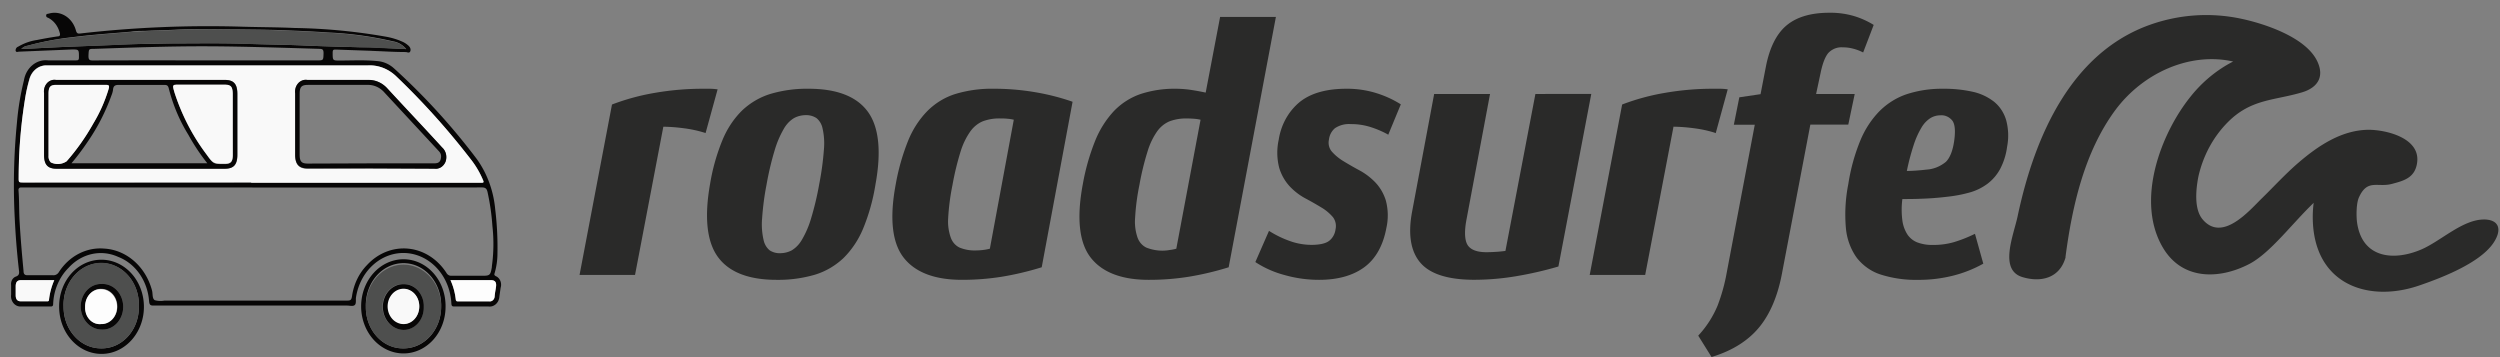
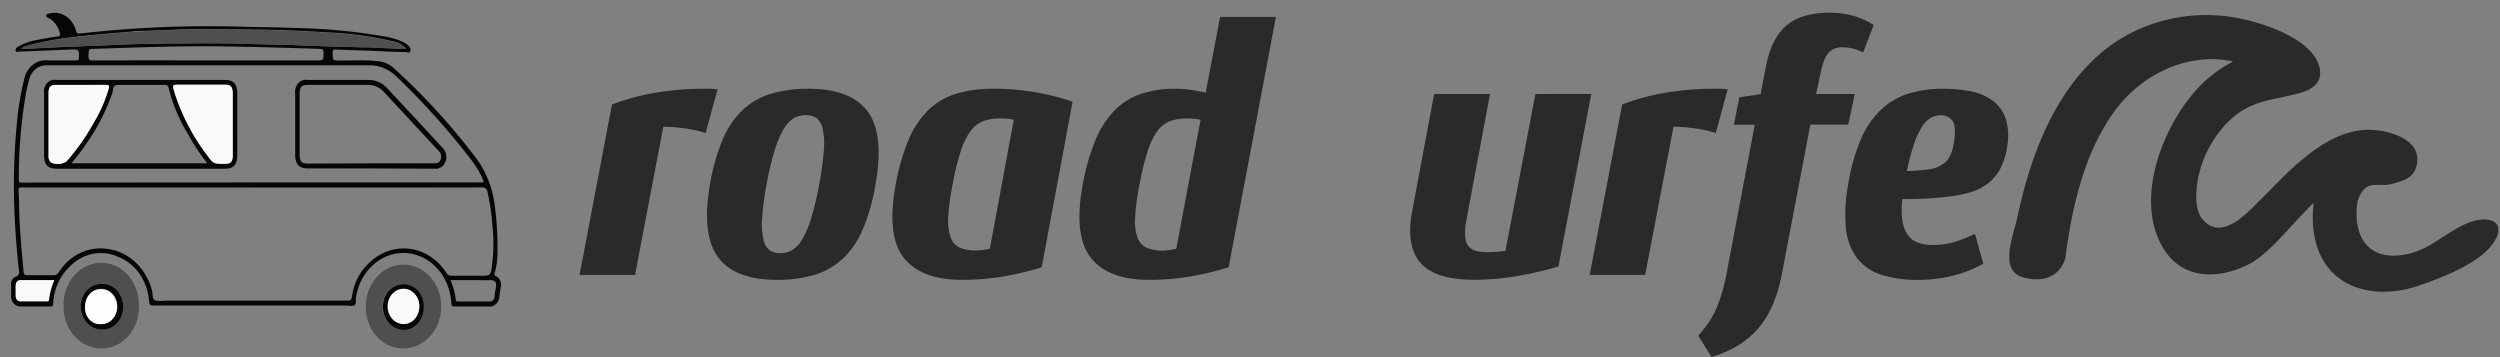
<svg xmlns="http://www.w3.org/2000/svg" width="196" height="28" viewBox="0 0 196 28" fill="none">
  <rect x="0" y="0" width="196" height="28" fill="#808080" stroke="none" />
  <g fill="#2A2A29">
    <path d="M81.089 7.217a19.063 19.063 0 0 0-3.183-.26 9.86 9.86 0 0 0-2.974.402c-.816.248-1.568.698-2.196 1.315-.651.66-1.172 1.456-1.531 2.34a17.276 17.276 0 0 0-.979 3.431c-.495 2.638-.291 4.567.606 5.734.897 1.167 2.435 1.759 4.574 1.759a19.578 19.578 0 0 0 3.159-.246 23.284 23.284 0 0 0 3.03-.715l.075-.022 2.42-12.976-.108-.039a18.111 18.111 0 0 0-2.894-.723Zm-6.752 9.872a18.219 18.219 0 0 1 .338-2.588 21.699 21.699 0 0 1 .639-2.63c.174-.572.435-1.108.773-1.586.252-.348.586-.616.966-.776a3.637 3.637 0 0 1 1.343-.223c.18 0 .384 0 .608.025.16.012.32.037.477.075l-1.876 10.112a3.825 3.825 0 0 1-.515.098 5.154 5.154 0 0 1-.59.039 3.072 3.072 0 0 1-1.26-.221c-.314-.145-.563-.419-.691-.762a3.799 3.799 0 0 1-.211-1.563Z" />
    <path d="M56.1 6.986a4.501 4.501 0 0 0-.515-.028h-.482a21.948 21.948 0 0 0-3.726.316 17.675 17.675 0 0 0-3.327.893l-.07.028-2.543 13.359h4.35l2.219-11.62a13.473 13.473 0 0 1 1.595.12 9.328 9.328 0 0 1 1.593.338l.124.039.943-3.428-.16-.017Z" />
    <path d="M63.401 6.958a9.995 9.995 0 0 0-2.987.402c-.823.248-1.584.692-2.229 1.298-.659.652-1.185 1.445-1.546 2.328a15.851 15.851 0 0 0-.969 3.434c-.459 2.599-.258 4.52.606 5.715.863 1.195 2.404 1.804 4.605 1.804a10.202 10.202 0 0 0 2.997-.399c.828-.249 1.594-.693 2.244-1.301.656-.649 1.183-1.437 1.546-2.314a15.422 15.422 0 0 0 .966-3.448c.477-2.596.278-4.52-.593-5.715-.871-1.195-2.422-1.804-4.641-1.804Zm-3.654 10.201c.06-.903.177-1.8.35-2.686a23.537 23.537 0 0 1 .639-2.7 7.584 7.584 0 0 1 .716-1.675c.195-.349.469-.637.796-.838a1.932 1.932 0 0 1 .925-.232c.29-.011.576.066.827.223.248.197.421.485.487.81a5.29 5.29 0 0 1 .108 1.658 22.485 22.485 0 0 1-.363 2.689 23.012 23.012 0 0 1-.639 2.7 7.355 7.355 0 0 1-.716 1.675c-.195.348-.468.636-.794.838a1.932 1.932 0 0 1-.928.229c-.285.012-.567-.066-.812-.223-.242-.2-.411-.485-.477-.807a5.49 5.49 0 0 1-.121-1.661Z" />
    <path d="M157.278 9.401c-.173-.573-.506-1.073-.953-1.432-.501-.385-1.072-.649-1.675-.776a10.115 10.115 0 0 0-2.299-.234 8.883 8.883 0 0 0-2.835.416c-.8.263-1.536.717-2.154 1.329-.644.658-1.16 1.449-1.518 2.326a14.997 14.997 0 0 0-.935 3.392 12.271 12.271 0 0 0-.191 3.459c.076.853.374 1.664.861 2.34.502.632 1.166 1.089 1.907 1.315a9.062 9.062 0 0 0 2.881.405c.927.006 1.851-.104 2.755-.33a9.668 9.668 0 0 0 2.273-.888l.095-.053-.652-2.337-.134.061c-.497.239-1.009.438-1.533.595a5.826 5.826 0 0 1-1.642.215 3.277 3.277 0 0 1-1.206-.198c-.307-.117-.576-.328-.773-.609-.215-.332-.354-.715-.405-1.117a6.614 6.614 0 0 1 0-1.675c.475 0 1 0 1.567-.028.614-.019 1.309-.073 2.062-.165.568-.064 1.13-.175 1.683-.332.489-.139.952-.368 1.368-.678.4-.303.736-.695.984-1.15a5.184 5.184 0 0 0 .547-1.742 4.62 4.62 0 0 0-.078-2.108Zm-7.782 4.003c.14-.691.32-1.371.538-2.038a6.54 6.54 0 0 1 .629-1.396c.176-.292.411-.537.688-.715a1.526 1.526 0 0 1 .773-.215c.175-.015.351.015.513.087.163.072.307.183.423.326.211.279.258.81.149 1.583-.108.773-.332 1.34-.652 1.653-.442.365-.975.577-1.53.609-.297.036-.593.061-.877.081-.219.014-.44.022-.654.025Z" />
    <path d="M145.409 7.368h-3.026l.343-1.608c.16-.79.374-1.337.634-1.628.148-.148.323-.262.513-.334.19-.072.391-.102.593-.087a3.171 3.171 0 0 1 .827.106c.225.057.445.137.657.237l.121.059.827-2.158-.098-.061a6.589 6.589 0 0 0-1.376-.614A6.477 6.477 0 0 0 143.406 1c-1.435 0-2.561.335-3.35 1-.788.664-1.332 1.764-1.618 3.264l-.41 2.119-1.665.246-.43 2.15h1.642l-2.201 11.603a14.168 14.168 0 0 1-.722 2.596c-.353.837-.84 1.601-1.438 2.256l-.072.081 1.044 1.675.09-.028c1.546-.48 2.768-1.248 3.628-2.284.861-1.036 1.469-2.462 1.804-4.244l2.224-11.667h2.974l.503-2.398Z" />
    <path d="m134.513 10.439.941-3.437-.157-.017a4.436 4.436 0 0 0-.503-.028h-.492a21.951 21.951 0 0 0-3.729.316 17.728 17.728 0 0 0-3.327.893l-.07.028-2.543 13.359h4.35l2.219-11.62c.533.008 1.066.049 1.595.12a9.317 9.317 0 0 1 1.595.338l.121.047Z" />
    <path d="m95.657 1.327-1.131 5.933a19.566 19.566 0 0 0-1.118-.207 8.219 8.219 0 0 0-1.227-.095 8.523 8.523 0 0 0-2.726.402c-.781.26-1.497.709-2.093 1.315-.631.67-1.137 1.464-1.492 2.34a17.274 17.274 0 0 0-.979 3.431c-.492 2.638-.289 4.567.608 5.734.897 1.167 2.43 1.759 4.564 1.759a19.59 19.59 0 0 0 3.159-.246 23.141 23.141 0 0 0 3.028-.715l.077-.022L100.03 1.329l-4.373-.003Zm-3.933 18.27c-.618.112-1.251.049-1.84-.181-.313-.147-.561-.42-.691-.762a3.802 3.802 0 0 1-.201-1.563c.048-.871.161-1.737.338-2.588a20.965 20.965 0 0 1 .639-2.63c.169-.571.426-1.107.76-1.586.251-.348.584-.616.964-.776a3.647 3.647 0 0 1 1.343-.223c.182 0 .386.008.611.025a3.026 3.026 0 0 1 .477.075l-1.902 10.112a3.862 3.862 0 0 1-.497.098Z" />
    <path d="m120.376 7.368-2.351 12.306c-.257.031-.492.056-.719.07-.226.014-.515.028-.773.028-.739 0-1.234-.19-1.469-.558-.234-.369-.27-1.058-.092-1.999l1.847-9.847h-4.381l-1.721 9.182c-.343 1.787-.129 3.147.639 4.045.768.899 2.193 1.34 4.255 1.34a19.929 19.929 0 0 0 3.249-.279 28.337 28.337 0 0 0 3.242-.74l.078-.025 2.577-13.529-4.381.006Z" />
-     <path d="M107.918 7.304a7.694 7.694 0 0 0-2.37-.346c-1.547 0-2.773.343-3.631 1.025-.887.721-1.483 1.783-1.665 2.968a4.746 4.746 0 0 0 .041 2.217c.167.547.45 1.043.827 1.449.362.383.778.7 1.232.941.438.234.856.472 1.24.706.336.196.64.45.902.751.103.131.176.285.213.452.037.167.037.341 0 .508a1.419 1.419 0 0 1-.159.499 1.318 1.318 0 0 1-.325.394c-.271.218-.742.329-1.399.329a5.015 5.015 0 0 1-1.688-.296 7.993 7.993 0 0 1-1.526-.726l-.121-.075-1.069 2.443.098.067c.677.426 1.407.745 2.168.947a9.886 9.886 0 0 0 2.734.382c1.448 0 2.636-.329 3.528-.98.892-.65 1.487-1.695 1.745-3.093a4.518 4.518 0 0 0-.044-2.15c-.167-.539-.451-1.026-.828-1.421-.368-.379-.786-.697-1.242-.941a24.853 24.853 0 0 1-1.255-.72 3.866 3.866 0 0 1-.904-.745 1.056 1.056 0 0 1-.225-.436 1.107 1.107 0 0 1-.007-.499 1.411 1.411 0 0 1 .154-.507c.082-.156.193-.292.325-.401.372-.24.803-.351 1.235-.316a4.96 4.96 0 0 1 1.577.24c.426.135.841.309 1.239.522l.121.07.985-2.381-.098-.061a8.061 8.061 0 0 0-1.807-.815Z" />
    <path d="M194.691 17.209c-1.67.036-3.35 1.703-4.865 2.351-2.136.916-4.639.709-5.033-2.122-.064-.464-.069-1.48.144-1.954.665-1.485 1.464-.765 2.593-1.067.879-.237 1.804-.45 1.971-1.653.286-1.999-2.561-2.61-3.865-2.588-2.062.039-3.866 1.231-5.43 2.574-1.015.871-1.925 1.871-2.886 2.809-.961.938-3.093 3.476-4.639 1.636-.683-.821-.515-2.351-.337-3.306.363-1.662 1.176-3.168 2.334-4.327 1.825-1.826 3.647-1.675 5.814-2.326 1.085-.324 1.804-1.117 1.183-2.429-.902-1.915-4.216-2.97-5.968-3.339-2.383-.507-4.847-.343-7.154.477-6.118 2.18-9.02 8.621-10.37 15.003-.317 1.502-1.492 4.218.379 4.777 1.476.441 2.878.059 3.35-1.454a.258.258 0 0 0 .023-.073.26.26 0 0 0 0-.056c.531-4.04 1.497-8.222 3.881-11.477 2.216-3.001 5.925-4.595 9.262-3.842-1.275.653-2.41 1.588-3.332 2.744-2.356 2.923-4.309 8.149-2.206 11.793 1.518 2.635 4.458 2.557 6.801 1.337 1.646-.86 3.293-3.099 5.05-4.794a8.918 8.918 0 0 0-.069.924c-.098 5.425 4.283 6.98 8.403 5.536 1.616-.558 4.639-1.698 5.737-3.283.745-1.083.472-1.89-.771-1.873Z" />
  </g>
  <g fill="transparent">
    <path class="brand-primary" d="M19.797 14.699h17.98c.28 0 .385.098.445.378.184.854.305 1.724.363 2.599a12.728 12.728 0 0 1-.044 3.167.232.232 0 0 1 0 .061c-.104.61-.154.671-.714.671h-2.461a.388.388 0 0 1-.215-.05.442.442 0 0 1-.164-.164c-.345-.54-.791-.991-1.309-1.321-.517-.33-1.093-.53-1.687-.589-.594-.058-1.192.028-1.754.252-.561.224-1.072.582-1.496 1.047-.625.644-1.035 1.505-1.165 2.441-.044.281-.126.33-.357.33H12.898a1.646 1.646 0 0 1-.758-.03c-.225-.122-.148-.5-.22-.763-.242-.912-.733-1.718-1.405-2.306-.672-.588-1.492-.93-2.347-.977-.682-.058-1.367.081-1.987.401-.62.321-1.156.813-1.556 1.43a.523.523 0 0 1-.203.203.457.457 0 0 1-.269.054H2.18c-.242 0-.313-.092-.335-.336-.121-1.294-.236-2.587-.308-3.887-.049-.812 0-1.629-.088-2.441 0-.152.028-.226.17-.213.143.012.148 0 .225 0l17.953.043Z" />
  </g>
  <g>
    <path d="m29.13 3.984-2.802-.098c-.176 0-.247 0-.247.25 0 .61 0 .61.549.61.978 0 1.961-.055 2.944.043.48.033.939.231 1.313.568 2.371 2.145 4.552 4.535 6.515 7.139.801 1.128 1.295 2.487 1.423 3.917a24.451 24.451 0 0 1 .176 3.417 5.538 5.538 0 0 1-.225 1.593c-.049.134 0 .165.093.226.158.067.287.201.358.372a.793.793 0 0 1 .021.544l-.093.659a.924.924 0 0 1-.077.337.843.843 0 0 1-.192.274.744.744 0 0 1-.275.165.691.691 0 0 1-.312.029h-2.697c-.159 0-.203-.055-.214-.238-.051-1.027-.44-1.998-1.094-2.726-.654-.729-1.526-1.164-2.451-1.224-.924-.06-1.836.261-2.562.901-.725.64-1.213 1.554-1.37 2.567-.033.201.038.494-.104.61-.143.116-.385.037-.588.037H12.018c-.253 0-.302-.086-.33-.342-.055-.777-.314-1.519-.743-2.136-.429-.617-1.011-1.081-1.674-1.336-.654-.3-1.373-.378-2.067-.225-.694.153-1.332.531-1.833 1.085-.359.358-.65.791-.856 1.275-.207.484-.324 1.009-.347 1.544 0 .171-.066.214-.209.207H1.641a.666.666 0 0 1-.318-.057.735.735 0 0 1-.265-.203.838.838 0 0 1-.161-.31.898.898 0 0 1-.025-.357v-.745a.667.667 0 0 1 .074-.41c.067-.123.172-.215.294-.261.324-.11.264-.336.236-.58a60.463 60.463 0 0 1-.319-3.985 50.093 50.093 0 0 1 .17-7.487 21.263 21.263 0 0 1 .549-3.332c.079-.478.318-.905.668-1.195.35-.291.787-.424 1.222-.373H5.964c.181 0 .225-.043.225-.244 0-.61 0-.61-.549-.61l-4.142.171c-.093 0-.231.086-.275-.079a.336.336 0 0 1 .051-.193.284.284 0 0 1 .147-.118c.46-.272.961-.45 1.478-.525a31.582 31.582 0 0 1 1.609-.281c.187 0 .236-.098.17-.299-.065-.249-.177-.481-.328-.679-.151-.198-.339-.357-.551-.469-.082-.037-.181-.049-.181-.195 0-.146.148-.122.236-.153.434-.12.892-.051 1.282.193.389.244.68.645.811 1.119.06.214.126.281.33.256a88.476 88.476 0 0 1 12.822-.531c1.335.037 2.67.037 4.005.098a45.288 45.288 0 0 1 7.196.69 5.539 5.539 0 0 1 1.263.391c.142.063.275.147.396.25.143.11.275.275.214.476-.06.201-.242.085-.363.079-.895 0-1.791-.061-2.681-.092v-.006Zm-9.339 10.715H1.619c-.071 0-.181.061-.17.214.066.812.038 1.629.088 2.441.071 1.3.187 2.593.308 3.887 0 .244.093.348.335.336H4.151a.458.458 0 0 0 .269-.054.523.523 0 0 0 .203-.203c.4-.617.936-1.109 1.556-1.43.62-.321 1.305-.459 1.987-.401.855.047 1.675.389 2.347.977.672.588 1.163 1.394 1.405 2.306.071.262 0 .641.22.763.248.069.506.08.758.03h14.343c.231 0 .313-.049.357-.33.129-.936.54-1.796 1.165-2.441.425-.465.935-.822 1.496-1.047.561-.224 1.16-.31 1.754-.252.594.058 1.17.259 1.687.589.517.33.964.78 1.309 1.321a.442.442 0 0 0 .164.164.388.388 0 0 0 .215.05h2.461c.549 0 .61-.049.714-.671a.231.231 0 0 0 0-.061 12.728 12.728 0 0 0 .044-3.167 18.007 18.007 0 0 0-.379-2.648c-.06-.281-.165-.378-.445-.378-5.995.012-11.99.014-17.985.006h-.005Zm-.104-.397H37.639c.324 0 .324 0 .176-.33a6.996 6.996 0 0 0-.824-1.379c-1.813-2.362-3.787-4.566-5.905-6.59-.619-.608-1.427-.924-2.252-.879H3.668c-.307-.016-.611.084-.861.283-.25.199-.433.487-.518.815-.137.488-.243.985-.319 1.489a38.867 38.867 0 0 0-.494 6.188c0 .415 0 .415.368.415l17.843-.012ZM31.849 3.85c-.27-.331-.635-.547-1.033-.61a27.51 27.51 0 0 0-5.12-.696c-1.286-.091-2.566-.14-3.845-.189-1.066-.037-2.137-.037-3.203-.055-1.648 0-3.334-.061-5.005.031-.764.043-1.527.043-2.285.091-.368 0-.742 0-1.099.061-1.516.134-3.038.232-4.549.427a22.584 22.584 0 0 0-3.56.677c-.181.022-.35.113-.478.256 1.302-.061 2.554-.134 3.812-.183l3.225-.128c1.544-.092 3.087-.092 4.625-.128 1.994 0 3.988-.037 5.982.03 1.522.055 3.043.067 4.571.134 1.527.067 2.95.098 4.428.14h.742l2.791.14Zm-15.717.885h8.729c.5 0 .489 0 .505-.568 0-.269-.071-.33-.297-.336-2.933-.086-5.867-.189-8.789-.201-2.922-.012-5.927.098-8.888.201-.451 0-.428 0-.456.537 0 .317.071.372.341.372 2.933-.012 5.894-.006 8.855-.006Zm19.183 17.226c.212.467.351.97.412 1.489 0 .134.05.183.17.183h2.461a.344.344 0 0 0 .156-.016.371.371 0 0 0 .137-.085.42.42 0 0 0 .094-.139.461.461 0 0 0 .036-.169c0-.244.071-.482.104-.726.049-.366-.066-.525-.412-.531l-3.159-.006Zm-31.06 0H1.663c-.308 0-.428.152-.434.488v.696c0 .317.126.476.418.476h2.033c.093 0 .154 0 .165-.146a5.288 5.288 0 0 1 .412-1.513Z" fill="#070606" />
-     <path d="M34.932 24.048c0 .971-.347 1.902-.965 2.589-.618.687-1.456 1.072-2.331 1.072-.881 0-1.727-.389-2.35-1.081-.623-.692-.973-1.631-.973-2.61 0-.979.35-1.918.973-2.611.623-.692 1.469-1.081 2.35-1.081.438-0.0.871.097 1.274.284.404.188.769.463 1.076.809.307.346.548.757.711 1.208a4.024 4.024 0 0 1 .235 1.42Zm-3.296 3.265a2.68 2.68 0 0 0 1.128-.243c.358-.163.683-.402.957-.705.274-.303.492-.663.64-1.059a3.573 3.573 0 0 0 .225-1.251 3.615 3.615 0 0 0-.187-1.299c-.141-.415-.355-.793-.631-1.113-.276-.32-.607-.575-.974-.749a2.703 2.703 0 0 0-1.16-.264 2.703 2.703 0 0 0-1.16.264c-.367.174-.698.428-.974.749-.276.32-.491.699-.631 1.113a3.617 3.617 0 0 0-.187 1.299 3.539 3.539 0 0 0 .216 1.258c.147.399.365.761.641 1.065.276.304.603.543.964.704a2.646 2.646 0 0 0 1.135.231Zm-27-3.289c0-.971.347-1.902.965-2.589.618-.687 1.456-1.072 2.331-1.072.66-.006 1.306.206 1.857.61.551.403.981.98 1.236 1.655.255.676.323 1.421.196 2.139-.127.719-.445 1.38-.911 1.898-.467.518-1.061.87-1.708 1.012-.647.141-1.318.066-1.926-.217-.608-.283-1.127-.761-1.49-1.373-.363-.612-.554-1.33-.549-2.062Zm3.296 3.289a2.654 2.654 0 0 0 1.135-.233c.36-.161.688-.401.964-.706.276-.304.493-.667.64-1.067a3.546 3.546 0 0 0 .216-1.259 3.615 3.615 0 0 0-.187-1.299c-.141-.415-.355-.793-.631-1.113-.276-.32-.607-.575-.974-.749a2.703 2.703 0 0 0-1.16-.264c-.399 0-.794.09-1.16.264-.367.174-.698.428-.974.749-.276.32-.491.699-.631 1.113a3.614 3.614 0 0 0-.187 1.299c-.002.431.074.857.222 1.256.148.398.366.759.641 1.063.275.304.602.544.961.706a2.675 2.675 0 0 0 1.131.24h-.005Z" fill="#070606" />
-     <path d="M19.693 14.303H1.828c-.374 0-.374 0-.368-.415a38.861 38.861 0 0 1 .511-6.175c.081-.5.193-.994.335-1.477.083-.327.263-.613.51-.813.247-.2.547-.303.853-.291h25.165c.825-.047 1.633.267 2.252.873 2.118 2.025 4.093 4.228 5.905 6.59.325.431.602.904.824 1.409.148.33.148.33-.176.33h-17.947v-.03Zm-8.669-8.036H4.383a.741.741 0 0 0-.376.037.81.81 0 0 0-.321.22.93.93 0 0 0-.198.357 1.005 1.005 0 0 0-.033.418v4.833c0 .787.286 1.098.989 1.098h13.184c.703 0 .989-.317.989-1.098V7.364c0-.781-.286-1.098-.989-1.098h-6.603Zm18.04 6.938h4.977c.18.031.364-.005.525-.1.161-.096.289-.247.365-.43a1.065 1.065 0 0 0 .024-.608c-.051-.2-.16-.377-.309-.502-1.428-1.538-2.862-3.051-4.285-4.619-.193-.216-.422-.387-.675-.503a1.883 1.883 0 0 0-.797-.174h-4.801a.756.756 0 0 0-.384.036.826.826 0 0 0-.329.224.948.948 0 0 0-.203.364 1.026 1.026 0 0 0-.035.426v4.833c0 .751.302 1.08.978 1.08l4.949-.024Z" fill="#F9F9F9" />
    <path d="m31.85 3.85-2.791-.116-.72-.024c-1.478-.043-2.955-.073-4.428-.14-1.472-.067-3.071-.079-4.593-.128-1.994-.067-3.988-.049-5.982-.03-1.538 0-3.082.061-4.625.128l-3.225.122c-1.258.049-2.51.122-3.812.183.128-.144.297-.234.478-.256a22.569 22.569 0 0 1 3.543-.653c1.511-.195 3.032-.293 4.549-.427.368-.03.742-.037 1.099-.061.758-.049 1.522-.049 2.285-.092 1.648-.091 3.334-.061 5.005-.03 1.066 0 2.137 0 3.203.055 1.285.049 2.565.098 3.845.189 1.721.07 3.434.303 5.12.696.401.053.772.26 1.049.586Z" fill="#4E4F4E" />
-     <path d="M35.316 21.961h3.159c.346 0 .462.165.412.531-.033.244-.082.482-.104.726a.459.459 0 0 1-.036.169.42.42 0 0 1-.094.139.369.369 0 0 1-.137.085.343.343 0 0 1-.156.016h-2.461c-.121 0-.154-.049-.17-.183a5.033 5.033 0 0 0-.412-1.483Z" fill="#FDFDFD" />
    <path d="M4.256 21.961a5.288 5.288 0 0 0-.412 1.519c0 .134-.071.152-.165.146H1.647c-.291 0-.412-.159-.417-.476v-.702c0-.336.126-.482.434-.488h2.593Z" fill="#F9F9F9" />
    <path d="M31.635 27.312a2.647 2.647 0 0 1-1.136-.231c-.361-.161-.689-.401-.965-.705-.276-.304-.493-.667-.64-1.067a3.538 3.538 0 0 1-.215-1.26c-.003-.65.167-1.287.49-1.829.323-.542.783-.966 1.323-1.217.54-.251 1.135-.319 1.709-.194.574.125 1.103.436 1.518.894.415.458.698 1.043.814 1.681.115.637.058 1.298-.165 1.899-.223.601-.602 1.115-1.088 1.476-.486.361-1.058.554-1.644.555Zm1.582-3.277a1.885 1.885 0 0 0-.108-.681 1.744 1.744 0 0 0-.342-.579c-.148-.165-.325-.295-.52-.381a1.408 1.408 0 0 0-.613-.122 1.462 1.462 0 0 0-.621.118c-.198.085-.379.212-.532.375a1.798 1.798 0 0 0-.361.574 1.953 1.953 0 0 0-.134.684c-0.0.477.168.936.467 1.278.3.342.708.54 1.137.553a1.438 1.438 0 0 0 .635-.121c.202-.088.385-.222.538-.393.153-.171.273-.375.352-.599a1.928 1.928 0 0 0 .107-.705h-.005ZM7.937 27.312a2.676 2.676 0 0 1-1.134-.243c-.36-.164-.686-.406-.961-.711-.275-.306-.492-.669-.639-1.069a3.57 3.57 0 0 1-.217-1.26 3.614 3.614 0 0 1 .187-1.299c.141-.414.355-.793.631-1.113.276-.32.607-.575.974-.749.367-.174.762-.264 1.16-.264.399 0 .794.09 1.16.264.367.174.698.428.974.749.276.32.491.699.631 1.113.141.415.204.857.187 1.299a3.547 3.547 0 0 1-.211 1.265c-.146.402-.364.766-.639 1.073-.276.306-.604.548-.966.71a2.652 2.652 0 0 1-1.139.235Zm0-1.477c.219.017.438-.016.645-.097.207-.081.397-.207.558-.372.161-.165.29-.365.379-.587a1.957 1.957 0 0 0 .139-.706 1.961 1.961 0 0 0-.124-.709 1.808 1.808 0 0 0-.366-.597c-.158-.169-.344-.301-.549-.387a1.463 1.463 0 0 0-.642-.114 1.449 1.449 0 0 0-.628.117c-.2.086-.382.215-.536.381a1.789 1.789 0 0 0-.359.584 1.941 1.941 0 0 0-.125.693c.008.47.179.918.476 1.252.298.334.699.528 1.122.542h.011Z" fill="#4E4F4E" />
    <path d="M11.024 6.266h6.592c.703 0 .989.317.989 1.098v4.766c0 .781-.286 1.098-.989 1.098H4.443c-.703 0-.989-.311-.989-1.098V7.297a1.005 1.005 0 0 1 .033-.418.93.93 0 0 1 .198-.357.81.81 0 0 1 .321-.22.741.741 0 0 1 .376-.037h6.641Zm-5.422 6.535h10.652a16.001 16.001 0 0 1-1.483-2.227c-.681-1.099-1.196-2.312-1.527-3.594-.055-.244-.121-.323-.352-.323H9.315c-.297 0-.434.073-.456.403a1.834 1.834 0 0 1-.121.421c-.474 1.311-1.108 2.543-1.884 3.661a19.083 19.083 0 0 1-1.252 1.66Zm12.635-3.051V7.432c0-.61-.126-.775-.681-.775h-3.499c-.549 0-.549 0-.374.61.571 1.764 1.417 3.402 2.499 4.839.549.775.549.763 1.445.757.478 0 .626-.171.626-.708l-.017-2.404ZM3.805 9.714v2.508a.672.672 0 0 0 .037.277.615.615 0 0 0 .144.23 1.243 1.243 0 0 0 .627.122c.215-.015.423-.086.609-.208.792-.901 1.494-1.896 2.093-2.966.509-.841.914-1.754 1.203-2.715.06-.226.044-.317-.203-.311H4.399c-.451 0-.593.165-.593.677v2.386Zm25.259 3.49h-4.944c-.676 0-.978-.33-.978-1.08V7.316a1.026 1.026 0 0 1 .035-.426.949.949 0 0 1 .203-.364.826.826 0 0 1 .329-.224.756.756 0 0 1 .384-.036h4.796c.277-.005.553.053.809.169.257.116.49.289.685.508 1.423 1.544 2.857 3.051 4.285 4.619.145.129.249.307.297.507.047.2.036.412-.033.604-.073.187-.199.343-.358.443-.16.1-.344.14-.526.112l-4.982-.024Zm0-.397h4.944c.253 0 .478-.03.549-.348.071-.317-.022-.476-.176-.635l-4.23-4.558c-.171-.199-.378-.355-.607-.46a1.63 1.63 0 0 0-.723-.15h-4.68c-.505 0-.648.159-.648.72v4.735c0 .555.143.714.648.714l4.922-.018Zm4.159 11.228a1.927 1.927 0 0 1-.101.702c-.077.224-.194.428-.344.599-.15.172-.331.307-.53.398a1.439 1.439 0 0 1-.629.131c-.429-.013-.838-.211-1.137-.553-.3-.342-.467-.8-.467-1.278a1.948 1.948 0 0 1 .134-.684 1.795 1.795 0 0 1 .361-.574 1.593 1.593 0 0 1 .532-.375 1.46 1.46 0 0 1 .621-.119 1.409 1.409 0 0 1 .604.129c.191.087.365.217.511.38.145.163.26.358.337.571.077.213.114.442.109.672Zm-.352 0c0-.364-.13-.713-.362-.971-.232-.258-.546-.402-.874-.402-.299.044-.574.208-.773.461-.199.253-.309.577-.309.912s.11.66.309.912c.199.253.474.416.773.461.324-.002.634-.143.865-.395s.364-.594.371-.953v-.024ZM7.926 25.835c-.423-.014-.825-.208-1.122-.542-.298-.334-.468-.782-.476-1.252a1.941 1.941 0 0 1 .125-.694 1.79 1.79 0 0 1 .359-.584c.154-.166.336-.295.536-.381.2-.086.414-.126.628-.117.219-.011.438.028.642.114.205.086.392.218.549.387.158.169.282.372.367.597.084.225.127.466.124.71a1.956 1.956 0 0 1-.139.706c-.089.222-.218.422-.379.587-.161.165-.351.292-.557.372a1.462 1.462 0 0 1-.645.097h-.011Zm0-.439c.312.016.617-.102.854-.329.236-.227.385-.546.415-.891a1.525 1.525 0 0 0-.051-.57 1.425 1.425 0 0 0-.255-.498 1.259 1.259 0 0 0-.415-.34 1.138 1.138 0 0 0-.504-.123 1.099 1.099 0 0 0-.496.085 1.203 1.203 0 0 0-.422.302 1.364 1.364 0 0 0-.275.466 1.477 1.477 0 0 0-.081.55c-.013.181.009.363.065.533a1.289 1.289 0 0 0 .259.455c.115.129.253.229.406.294.153.064.316.091.479.08l.022-.012Z" fill="#070606" />
    <path d="M18.248 9.75v2.38c0 .537-.148.708-.626.708-.884 0-.895 0-1.445-.757-1.083-1.437-1.929-3.075-2.499-4.839-.176-.61-.17-.61.373-.61h3.516c.549 0 .681.146.681.775v2.343ZM3.806 9.714V7.334c0-.512.143-.677.593-.677h3.917c.247 0 .264.085.203.311-.289.961-.694 1.875-1.203 2.715-.599 1.07-1.301 2.064-2.093 2.966-.185.122-.394.193-.609.208a1.244 1.244 0 0 1-.627-.122.615.615 0 0 1-.144-.23.672.672 0 0 1-.037-.277v-2.514Zm29.066 14.346c-.007.359-.14.701-.371.953-.231.252-.541.394-.865.395-.331 0-.648-.146-.882-.406-.234-.26-.365-.612-.365-.979 0-.367.131-.72.365-.98.234-.26.551-.406.882-.406.166-0.0.33.037.483.109a1.241 1.241 0 0 1 .407.31 1.4 1.4 0 0 1 .265.462c.059.172.087.356.081.54Z" fill="#F9F9F9" />
    <path d="M7.904 25.408a1.033 1.033 0 0 1-.479-.07 1.127 1.127 0 0 1-.41-.284 1.282 1.282 0 0 1-.267-.447 1.39 1.39 0 0 1-.076-.53 1.477 1.477 0 0 1 .081-.55 1.364 1.364 0 0 1 .275-.466 1.203 1.203 0 0 1 .422-.302 1.1 1.1 0 0 1 .496-.085c.172.002.343.043.5.122.157.079.298.193.413.335.115.142.203.31.256.492.054.182.073.374.056.565-.031.345-.179.664-.415.891-.236.227-.542.345-.854.329Z" fill="#FDFDFD" />
  </g>
</svg>